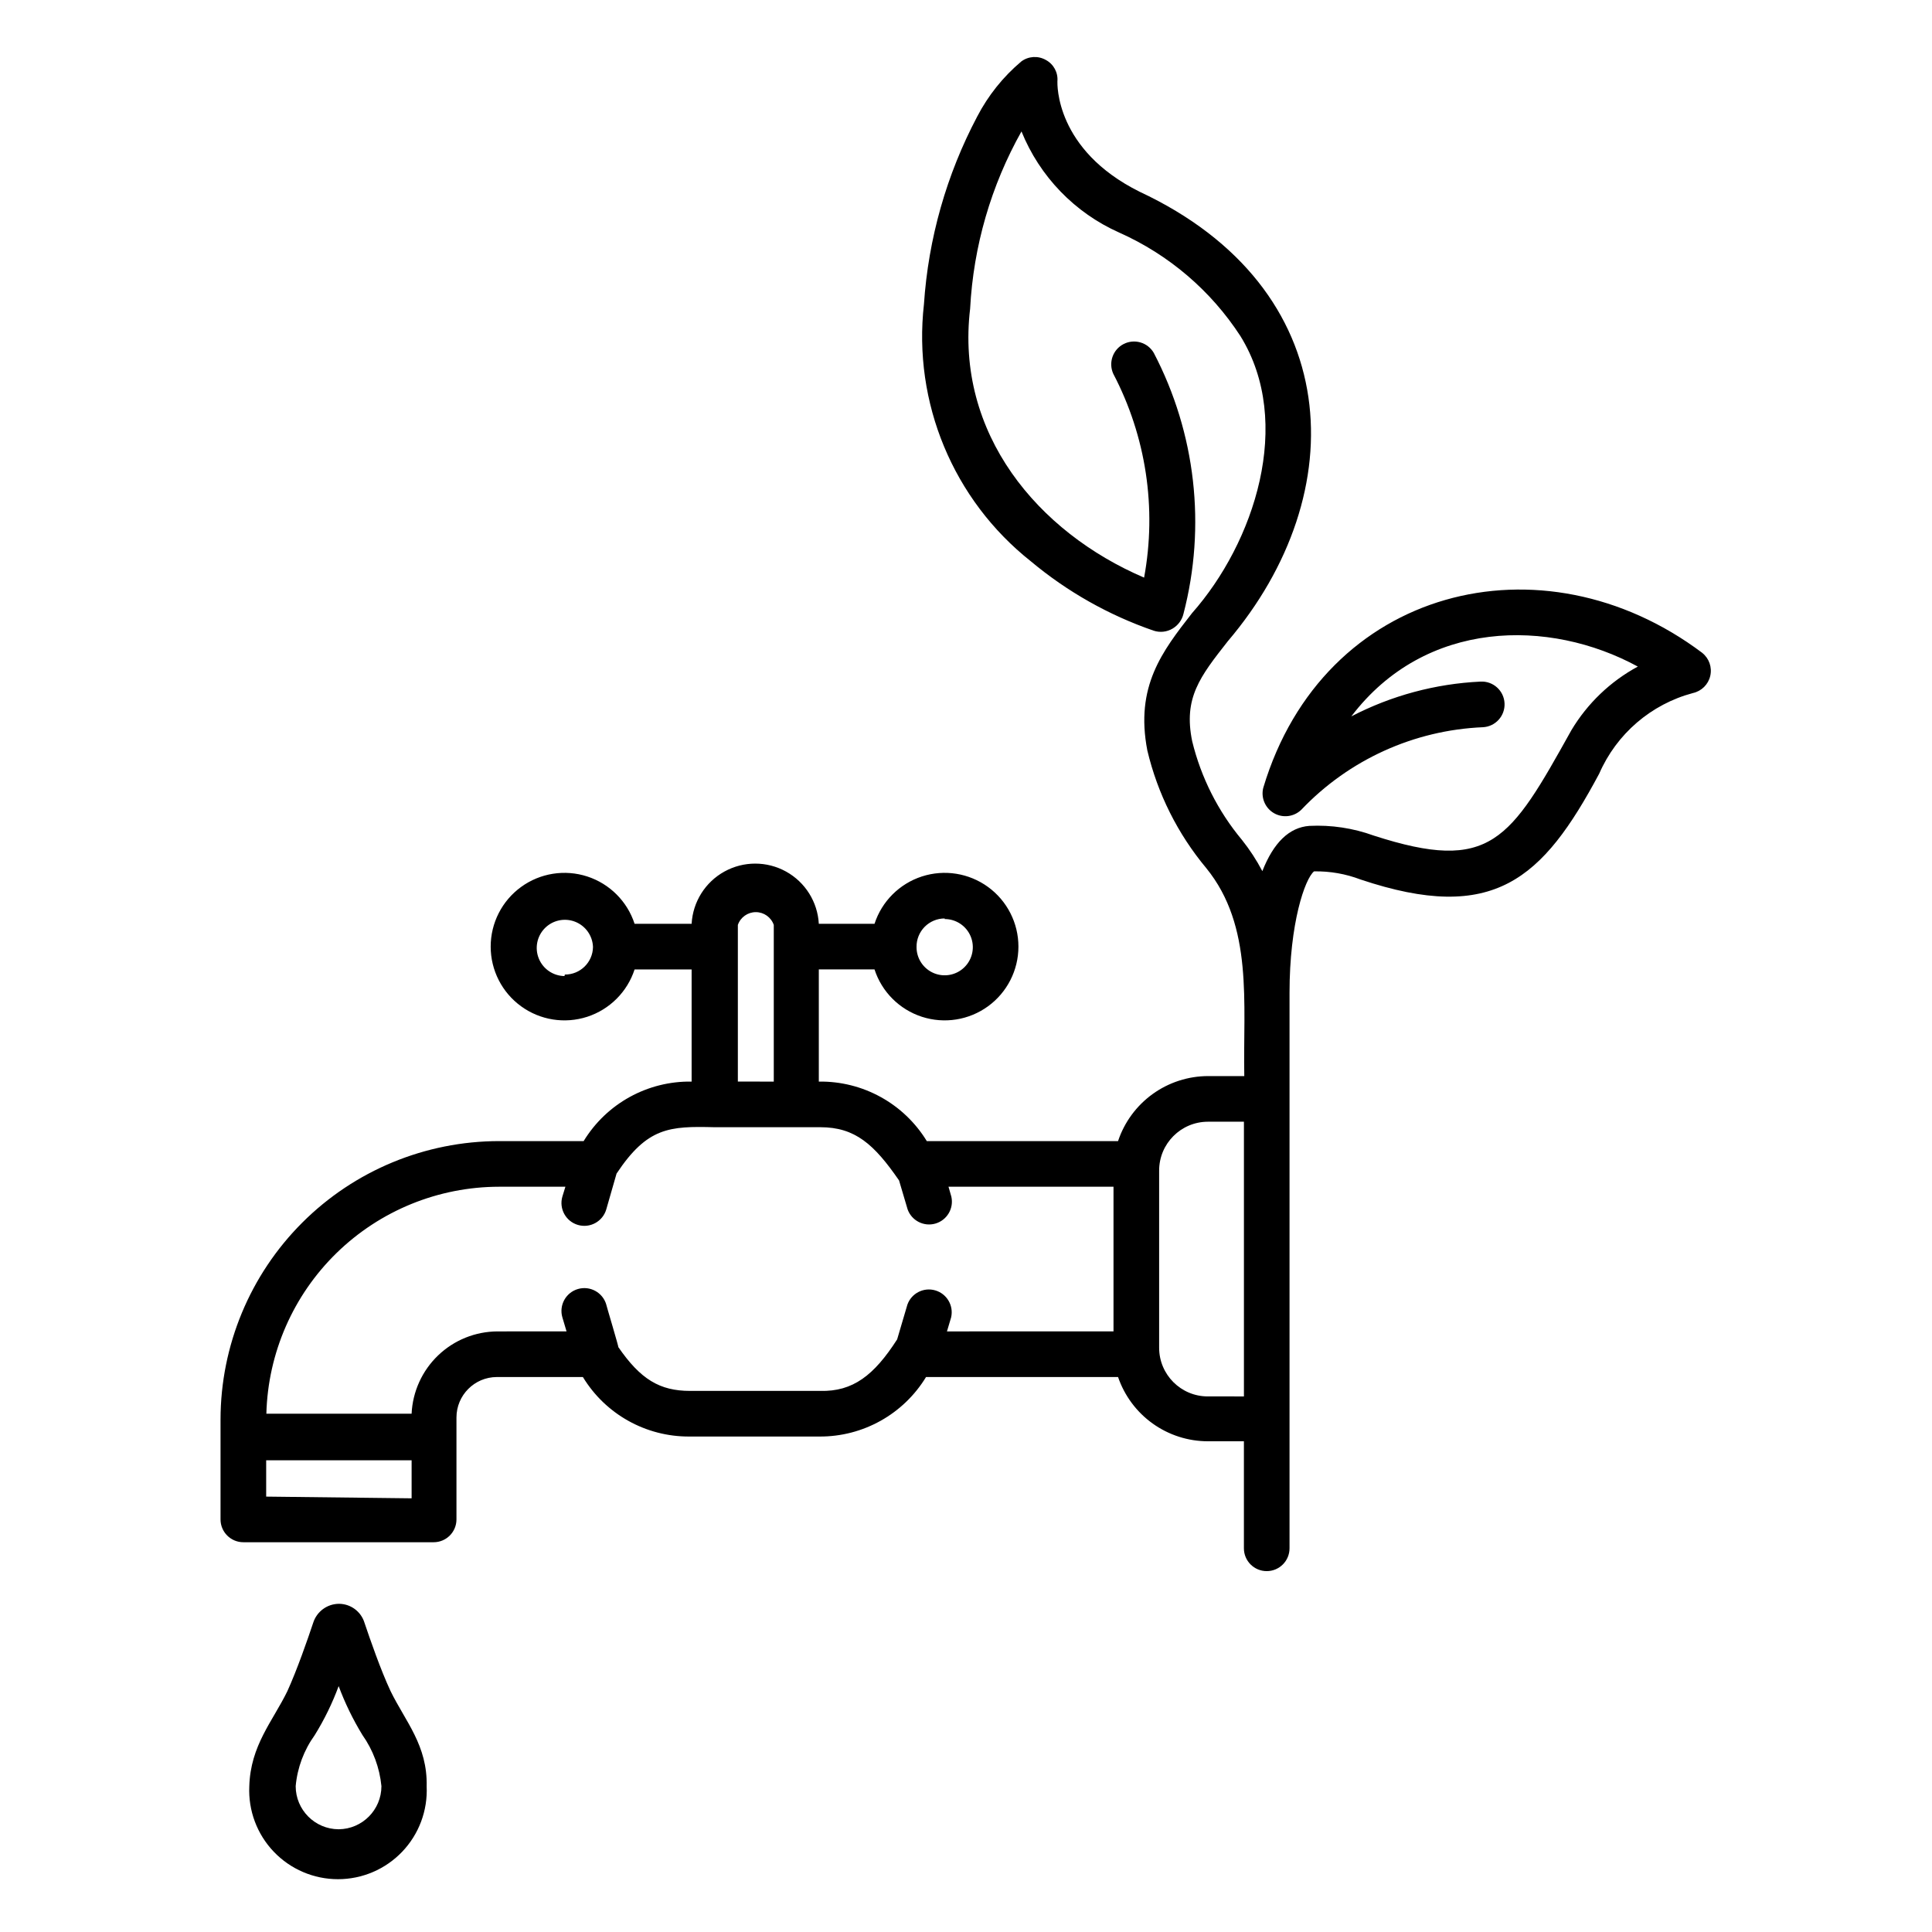
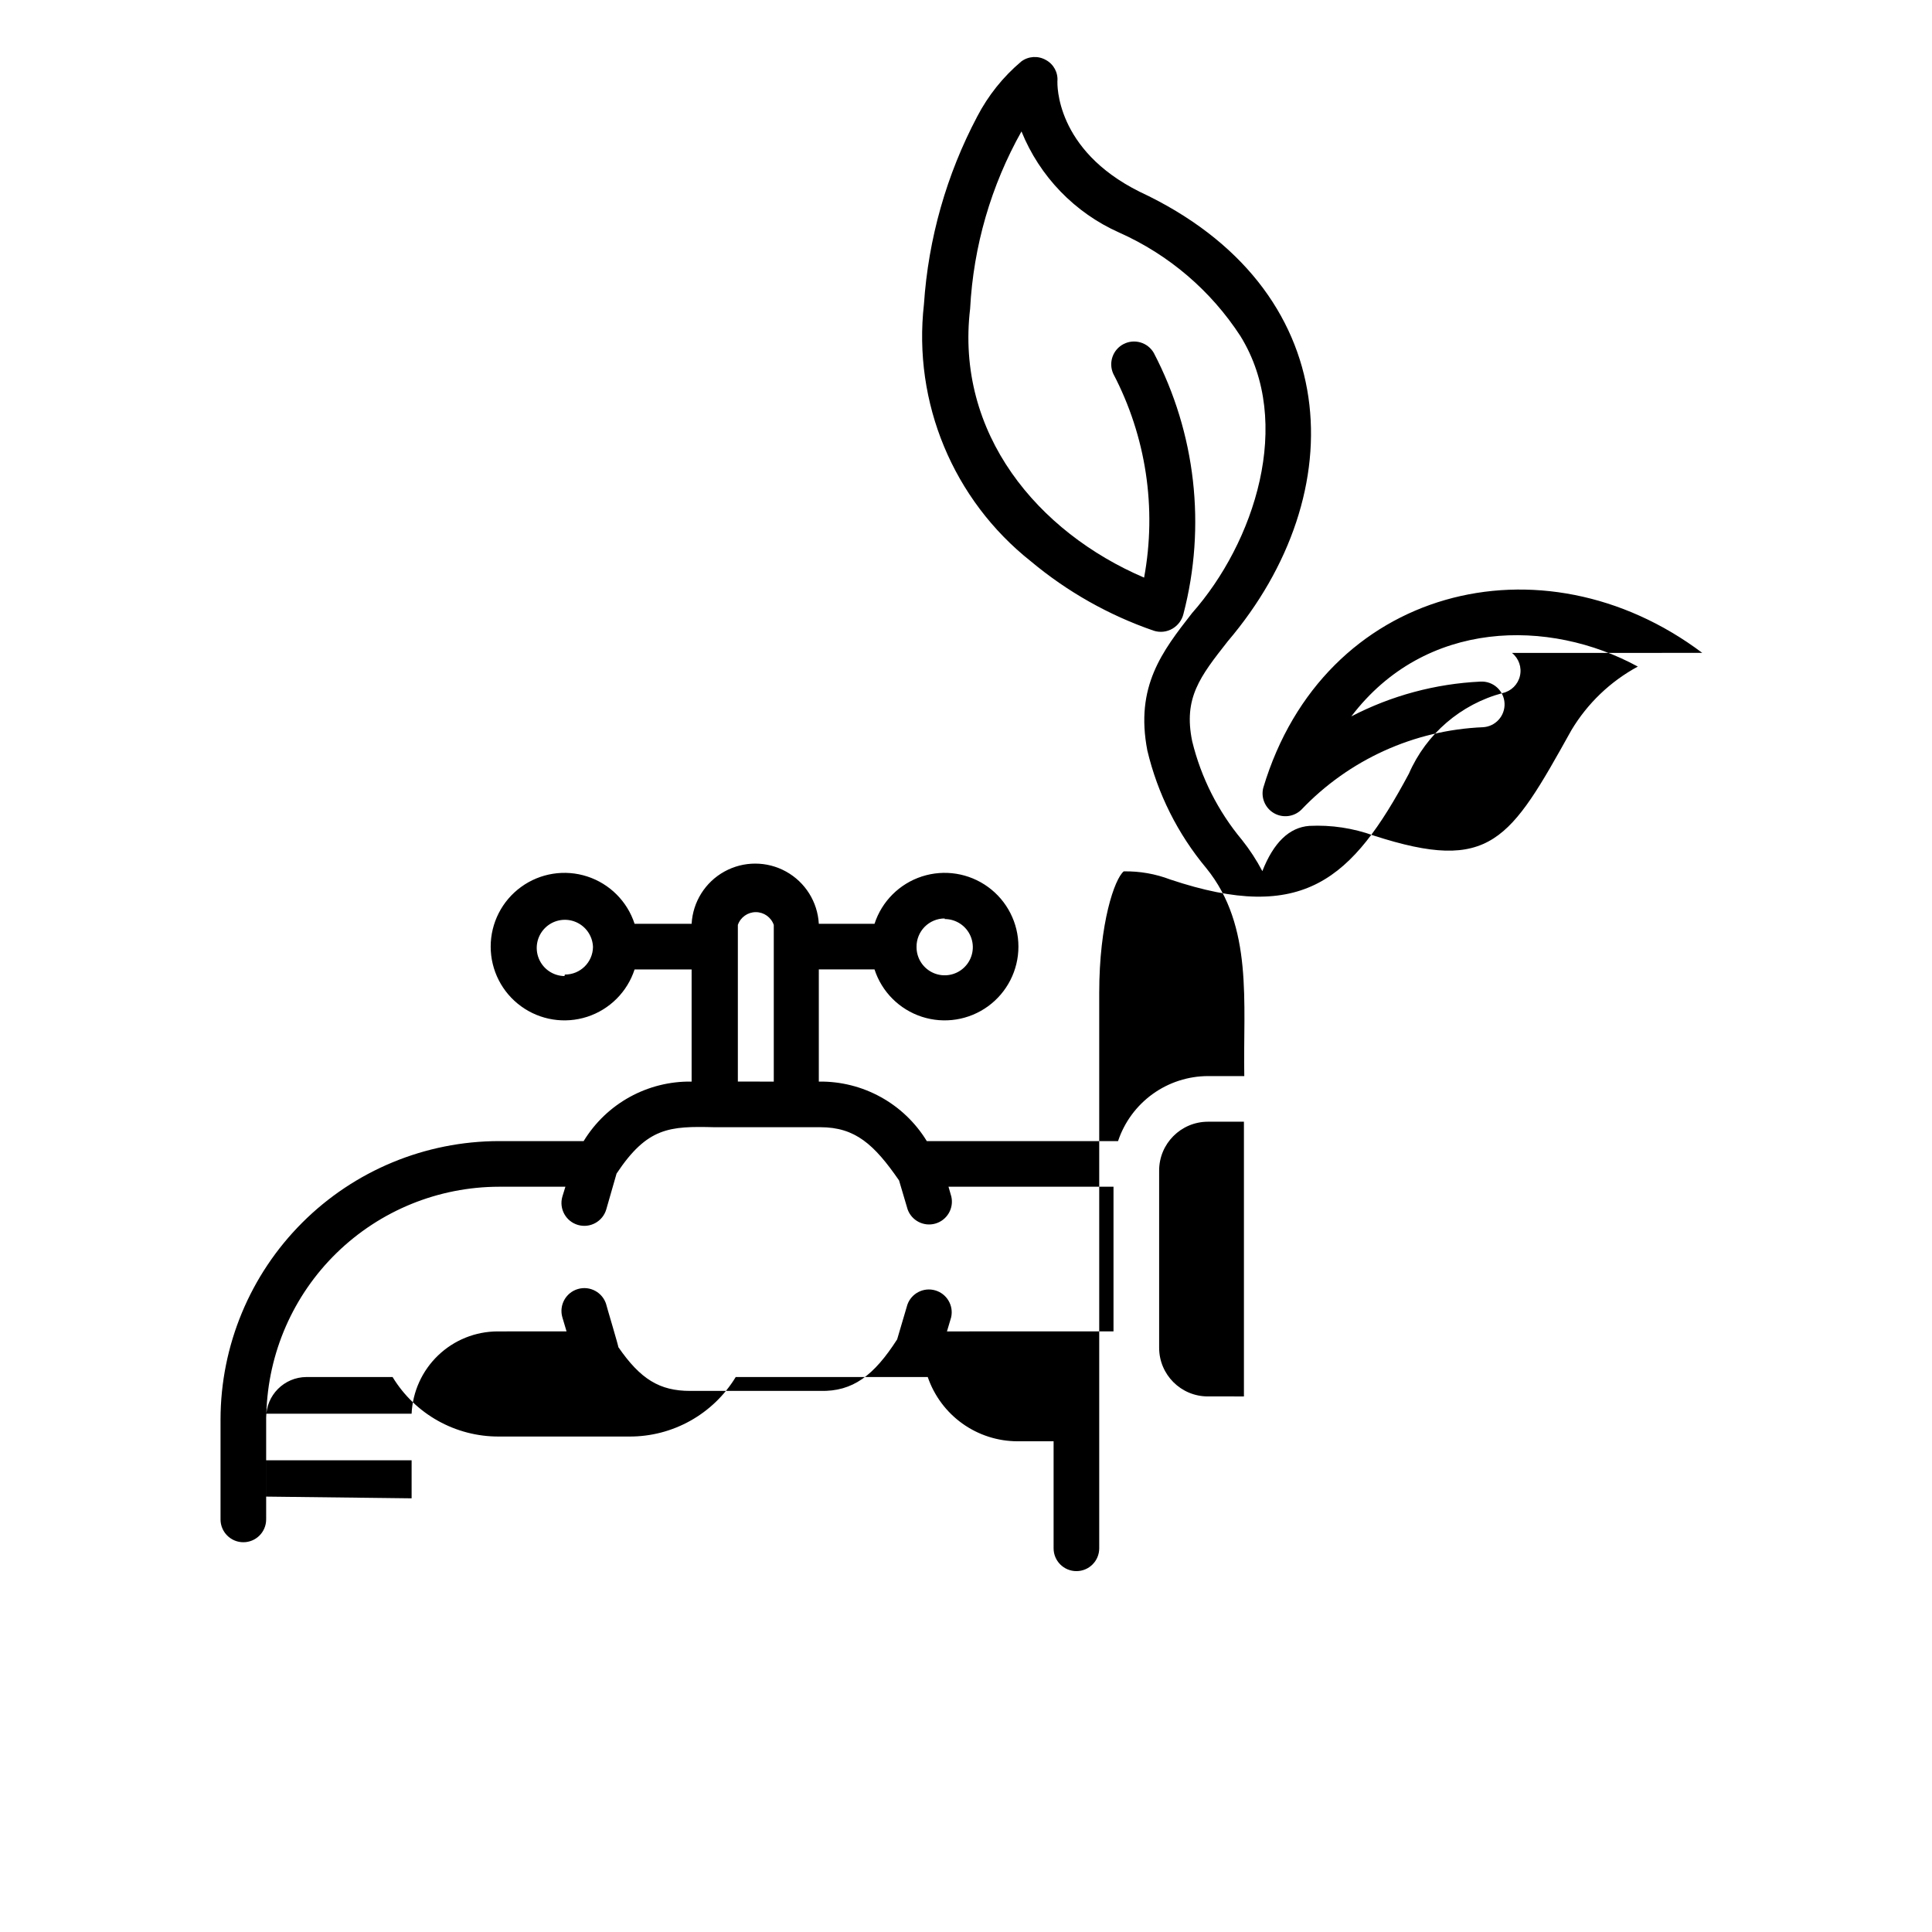
<svg xmlns="http://www.w3.org/2000/svg" fill="#000000" width="800px" height="800px" version="1.1" viewBox="144 144 512 512">
  <g>
-     <path d="m247.5 592.15c-2.621-5.594-5.441-13.754-6.902-18.086-0.91-2.996-3.672-5.043-6.801-5.039-3.121 0.031-5.863 2.062-6.801 5.039-1.461 4.383-4.281 12.496-6.852 18.137-3.879 7.961-9.773 14.359-10.078 25.191v-0.004c-0.297 6.422 2.047 12.688 6.484 17.336 4.441 4.652 10.59 7.281 17.02 7.281 6.426 0 12.578-2.629 17.016-7.281 4.441-4.648 6.781-10.914 6.484-17.336 0.254-10.832-5.641-17.18-9.57-25.238zm-13.754 36.625c-6.297-0.027-11.387-5.141-11.387-11.434 0.441-4.871 2.184-9.535 5.039-13.504 2.547-4.109 4.672-8.465 6.348-13 1.68 4.508 3.789 8.844 6.297 12.949 2.828 4.004 4.562 8.676 5.039 13.555 0 6.273-5.059 11.379-11.336 11.434z" />
-     <path d="m595.12 317.02c-42.422-31.891-100.41-17.434-116.33 35.719l-0.004 0.004c-0.68 2.625 0.473 5.387 2.82 6.75 2.348 1.359 5.316 0.988 7.258-0.906 12.598-13.25 29.848-21.09 48.113-21.867 3.34-0.164 5.91-3.008 5.742-6.348-0.164-3.34-3.008-5.91-6.348-5.742-11.949 0.562-23.641 3.707-34.258 9.219 19.598-25.797 52.445-25.996 75.926-13.199h-0.004c-7.262 3.93-13.336 9.742-17.582 16.828-16.324 29.32-21.363 37.988-52.395 27.961-5.465-1.984-11.273-2.859-17.078-2.57-5.34 0.402-9.473 4.434-12.445 11.992-1.535-2.918-3.34-5.684-5.391-8.262-6.34-7.594-10.855-16.539-13.199-26.148-2.367-11.488 2.066-17.129 9.422-26.5 33.402-39.25 31.387-93.559-23.379-119.15-22.371-11.133-21.766-28.566-21.766-29.223 0.215-2.34-0.996-4.586-3.07-5.691-2.055-1.168-4.606-1.012-6.5 0.402-4.816 4.059-8.785 9.023-11.688 14.609-8.141 15.402-12.949 32.348-14.109 49.727-2.957 26.074 7.75 51.824 28.316 68.117 9.637 8.059 20.668 14.293 32.543 18.387 1.68 0.562 3.523 0.359 5.039-0.551 1.441-0.855 2.481-2.254 2.871-3.883 6.059-23.234 3.258-47.887-7.859-69.172-1.613-2.793-5.141-3.824-8.008-2.344-2.863 1.48-4.062 4.953-2.723 7.887 8.688 16.582 11.562 35.598 8.164 54.008-28.164-12.043-50.078-38.188-46.098-71.34h-0.004c0.875-16.473 5.527-32.52 13.605-46.906 4.836 11.953 14.117 21.562 25.895 26.805 13.145 5.852 24.309 15.391 32.145 27.457 14.156 22.922 3.68 54.715-12.848 73.406-7.859 10.078-15.113 19.398-11.84 36.375 2.719 11.465 8.066 22.141 15.617 31.184 12.543 15.418 9.723 35.82 10.078 55.117h-9.574c-5.285 0.004-10.434 1.672-14.719 4.762-4.285 3.094-7.492 7.457-9.16 12.469h-50.684c-6.078-9.949-16.961-15.945-28.617-15.77v-29.727h14.762v0.004c1.934 5.949 6.602 10.613 12.551 12.547 5.953 1.93 12.469 0.898 17.531-2.781 5.059-3.676 8.055-9.555 8.055-15.812s-2.996-12.137-8.055-15.812c-5.062-3.68-11.578-4.711-17.531-2.781-5.949 1.934-10.617 6.598-12.551 12.547h-14.762c-0.316-5.801-3.598-11.031-8.68-13.844-5.086-2.812-11.262-2.812-16.344 0-5.086 2.812-8.363 8.043-8.684 13.844h-15.113c-1.934-5.949-6.602-10.613-12.551-12.547-5.953-1.93-12.469-0.898-17.527 2.781-5.062 3.676-8.059 9.555-8.059 15.812s2.996 12.137 8.059 15.812c5.059 3.68 11.574 4.711 17.527 2.781 5.949-1.934 10.617-6.598 12.551-12.547h15.113v29.727-0.004c-11.656-0.184-22.543 5.812-28.613 15.77h-22.422c-19.562 0.016-38.32 7.789-52.156 21.617-13.836 13.828-21.625 32.578-21.652 52.141v26.5c0 3.34 2.707 6.047 6.047 6.047h50.434c3.336 0 6.043-2.707 6.043-6.047v-27.004c0-5.906 4.773-10.703 10.684-10.73h22.824-0.004c5.981 9.848 16.691 15.832 28.215 15.77h34.512c11.516 0.055 22.223-5.93 28.211-15.77h50.887c1.699 4.961 4.902 9.266 9.164 12.32 4.262 3.051 9.371 4.699 14.613 4.707h9.574v28.367c0 3.34 2.707 6.043 6.047 6.043 3.336 0 6.043-2.703 6.043-6.043v-147.21c0-18.488 4.082-30.23 6.5-32.195v0.004c4.215-0.074 8.406 0.66 12.344 2.164 35.266 11.789 48.215 0 63.227-28.062 4.59-10.535 13.734-18.398 24.84-21.359 2.273-0.504 4.059-2.266 4.586-4.539 0.527-2.269-0.297-4.641-2.117-6.094zm-200.77 70.535c3.019 0 5.742 1.82 6.894 4.613s0.504 6.004-1.641 8.133c-2.141 2.129-5.359 2.754-8.141 1.586-2.785-1.172-4.59-3.906-4.57-6.926-0.027-1.996 0.746-3.918 2.148-5.34 1.402-1.418 3.312-2.219 5.309-2.219zm-100.76 15.113c-2.984-0.043-5.652-1.855-6.789-4.617-1.137-2.758-0.52-5.926 1.57-8.059 2.09-2.129 5.246-2.809 8.027-1.73 2.777 1.082 4.648 3.719 4.75 6.699-0.055 4.07-3.387 7.332-7.457 7.305zm45.949-13.551c0.699-2.031 2.613-3.391 4.758-3.391 2.148 0 4.059 1.359 4.762 3.391v41.516l-9.52-0.004zm-125 151.5v-9.625h38.543v10.078zm146.86-28.012h-34.512c-8.062 0-13.148-3.074-19.043-11.637 0.301 0.504-3.223-11.234-3.176-11.234l0.004-0.004c-0.934-3.215-4.297-5.062-7.508-4.129-3.215 0.93-5.062 4.293-4.133 7.504l1.109 3.727-18.289 0.004c-5.871 0.02-11.508 2.293-15.746 6.356-4.238 4.059-6.754 9.594-7.027 15.457h-38.488c0.418-16.082 7.098-31.367 18.613-42.602 11.52-11.234 26.965-17.531 43.051-17.551h17.582l-0.805 2.621v-0.004c-0.93 3.215 0.918 6.574 4.133 7.508 3.211 0.934 6.574-0.918 7.508-4.133l2.719-9.473c8.16-12.293 14.008-12.594 25.945-12.293h28.062c9.219 0 14.258 4.535 20.859 14.105l2.266 7.656v0.004c1.078 3.012 4.312 4.66 7.383 3.766 3.07-0.895 4.91-4.023 4.207-7.141l-0.754-2.621h43.73v38.34l-44.137 0.004 1.109-3.727v-0.004c0.707-3.117-1.137-6.246-4.207-7.141-3.07-0.895-6.305 0.758-7.383 3.766l-2.719 9.219c-6.148 9.574-11.738 13.855-20.355 13.656zm102.68 1.461c-7.121 0-12.895-5.777-12.895-12.898v-46.957c-0.004-7.129 5.766-12.918 12.895-12.945h9.574v72.801z" />
+     <path d="m595.12 317.02c-42.422-31.891-100.41-17.434-116.33 35.719l-0.004 0.004c-0.68 2.625 0.473 5.387 2.82 6.75 2.348 1.359 5.316 0.988 7.258-0.906 12.598-13.25 29.848-21.09 48.113-21.867 3.34-0.164 5.91-3.008 5.742-6.348-0.164-3.34-3.008-5.91-6.348-5.742-11.949 0.562-23.641 3.707-34.258 9.219 19.598-25.797 52.445-25.996 75.926-13.199h-0.004c-7.262 3.93-13.336 9.742-17.582 16.828-16.324 29.32-21.363 37.988-52.395 27.961-5.465-1.984-11.273-2.859-17.078-2.57-5.34 0.402-9.473 4.434-12.445 11.992-1.535-2.918-3.34-5.684-5.391-8.262-6.34-7.594-10.855-16.539-13.199-26.148-2.367-11.488 2.066-17.129 9.422-26.5 33.402-39.25 31.387-93.559-23.379-119.15-22.371-11.133-21.766-28.566-21.766-29.223 0.215-2.34-0.996-4.586-3.07-5.691-2.055-1.168-4.606-1.012-6.5 0.402-4.816 4.059-8.785 9.023-11.688 14.609-8.141 15.402-12.949 32.348-14.109 49.727-2.957 26.074 7.75 51.824 28.316 68.117 9.637 8.059 20.668 14.293 32.543 18.387 1.68 0.562 3.523 0.359 5.039-0.551 1.441-0.855 2.481-2.254 2.871-3.883 6.059-23.234 3.258-47.887-7.859-69.172-1.613-2.793-5.141-3.824-8.008-2.344-2.863 1.48-4.062 4.953-2.723 7.887 8.688 16.582 11.562 35.598 8.164 54.008-28.164-12.043-50.078-38.188-46.098-71.34h-0.004c0.875-16.473 5.527-32.52 13.605-46.906 4.836 11.953 14.117 21.562 25.895 26.805 13.145 5.852 24.309 15.391 32.145 27.457 14.156 22.922 3.68 54.715-12.848 73.406-7.859 10.078-15.113 19.398-11.84 36.375 2.719 11.465 8.066 22.141 15.617 31.184 12.543 15.418 9.723 35.82 10.078 55.117h-9.574c-5.285 0.004-10.434 1.672-14.719 4.762-4.285 3.094-7.492 7.457-9.16 12.469h-50.684c-6.078-9.949-16.961-15.945-28.617-15.77v-29.727h14.762v0.004c1.934 5.949 6.602 10.613 12.551 12.547 5.953 1.93 12.469 0.898 17.531-2.781 5.059-3.676 8.055-9.555 8.055-15.812s-2.996-12.137-8.055-15.812c-5.062-3.68-11.578-4.711-17.531-2.781-5.949 1.934-10.617 6.598-12.551 12.547h-14.762c-0.316-5.801-3.598-11.031-8.68-13.844-5.086-2.812-11.262-2.812-16.344 0-5.086 2.812-8.363 8.043-8.684 13.844h-15.113c-1.934-5.949-6.602-10.613-12.551-12.547-5.953-1.93-12.469-0.898-17.527 2.781-5.062 3.676-8.059 9.555-8.059 15.812s2.996 12.137 8.059 15.812c5.059 3.68 11.574 4.711 17.527 2.781 5.949-1.934 10.617-6.598 12.551-12.547h15.113v29.727-0.004c-11.656-0.184-22.543 5.812-28.613 15.77h-22.422c-19.562 0.016-38.32 7.789-52.156 21.617-13.836 13.828-21.625 32.578-21.652 52.141v26.5c0 3.34 2.707 6.047 6.047 6.047c3.336 0 6.043-2.707 6.043-6.047v-27.004c0-5.906 4.773-10.703 10.684-10.73h22.824-0.004c5.981 9.848 16.691 15.832 28.215 15.77h34.512c11.516 0.055 22.223-5.93 28.211-15.77h50.887c1.699 4.961 4.902 9.266 9.164 12.32 4.262 3.051 9.371 4.699 14.613 4.707h9.574v28.367c0 3.34 2.707 6.043 6.047 6.043 3.336 0 6.043-2.703 6.043-6.043v-147.21c0-18.488 4.082-30.23 6.5-32.195v0.004c4.215-0.074 8.406 0.66 12.344 2.164 35.266 11.789 48.215 0 63.227-28.062 4.59-10.535 13.734-18.398 24.84-21.359 2.273-0.504 4.059-2.266 4.586-4.539 0.527-2.269-0.297-4.641-2.117-6.094zm-200.77 70.535c3.019 0 5.742 1.82 6.894 4.613s0.504 6.004-1.641 8.133c-2.141 2.129-5.359 2.754-8.141 1.586-2.785-1.172-4.59-3.906-4.57-6.926-0.027-1.996 0.746-3.918 2.148-5.34 1.402-1.418 3.312-2.219 5.309-2.219zm-100.76 15.113c-2.984-0.043-5.652-1.855-6.789-4.617-1.137-2.758-0.52-5.926 1.57-8.059 2.09-2.129 5.246-2.809 8.027-1.73 2.777 1.082 4.648 3.719 4.75 6.699-0.055 4.07-3.387 7.332-7.457 7.305zm45.949-13.551c0.699-2.031 2.613-3.391 4.758-3.391 2.148 0 4.059 1.359 4.762 3.391v41.516l-9.52-0.004zm-125 151.5v-9.625h38.543v10.078zm146.86-28.012h-34.512c-8.062 0-13.148-3.074-19.043-11.637 0.301 0.504-3.223-11.234-3.176-11.234l0.004-0.004c-0.934-3.215-4.297-5.062-7.508-4.129-3.215 0.93-5.062 4.293-4.133 7.504l1.109 3.727-18.289 0.004c-5.871 0.02-11.508 2.293-15.746 6.356-4.238 4.059-6.754 9.594-7.027 15.457h-38.488c0.418-16.082 7.098-31.367 18.613-42.602 11.52-11.234 26.965-17.531 43.051-17.551h17.582l-0.805 2.621v-0.004c-0.93 3.215 0.918 6.574 4.133 7.508 3.211 0.934 6.574-0.918 7.508-4.133l2.719-9.473c8.16-12.293 14.008-12.594 25.945-12.293h28.062c9.219 0 14.258 4.535 20.859 14.105l2.266 7.656v0.004c1.078 3.012 4.312 4.66 7.383 3.766 3.07-0.895 4.91-4.023 4.207-7.141l-0.754-2.621h43.73v38.34l-44.137 0.004 1.109-3.727v-0.004c0.707-3.117-1.137-6.246-4.207-7.141-3.07-0.895-6.305 0.758-7.383 3.766l-2.719 9.219c-6.148 9.574-11.738 13.855-20.355 13.656zm102.68 1.461c-7.121 0-12.895-5.777-12.895-12.898v-46.957c-0.004-7.129 5.766-12.918 12.895-12.945h9.574v72.801z" />
  </g>
</svg>